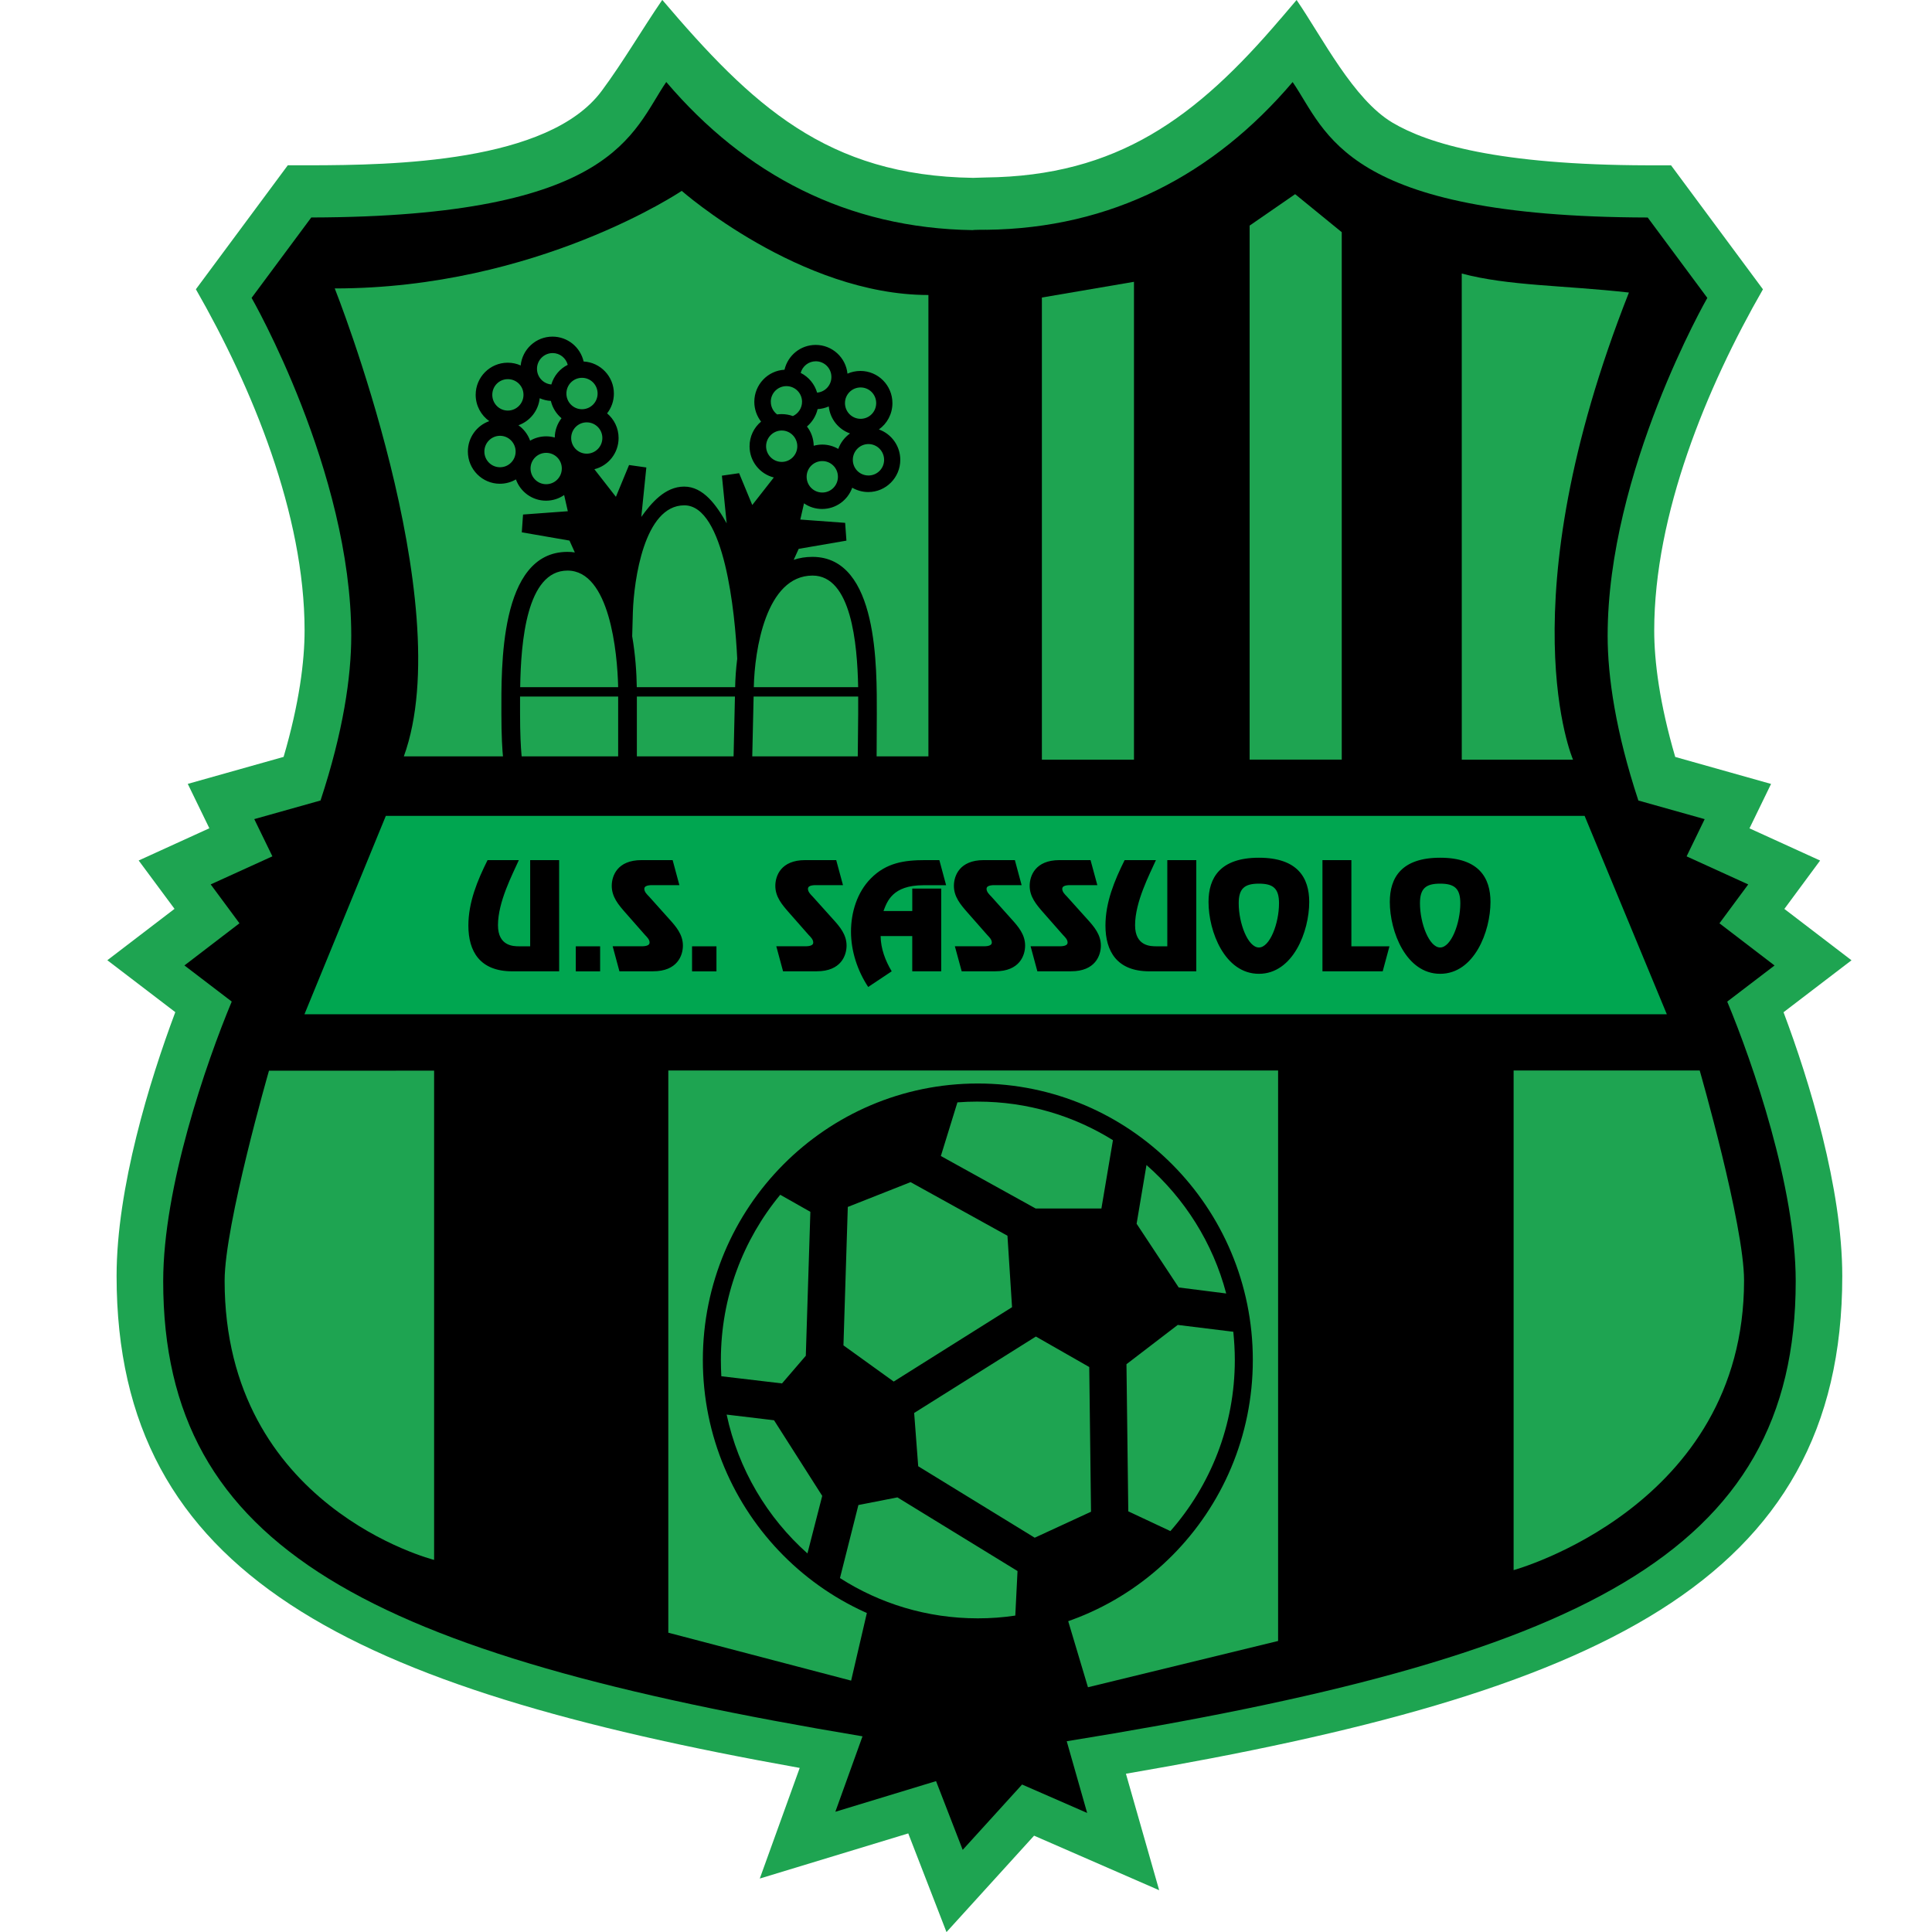
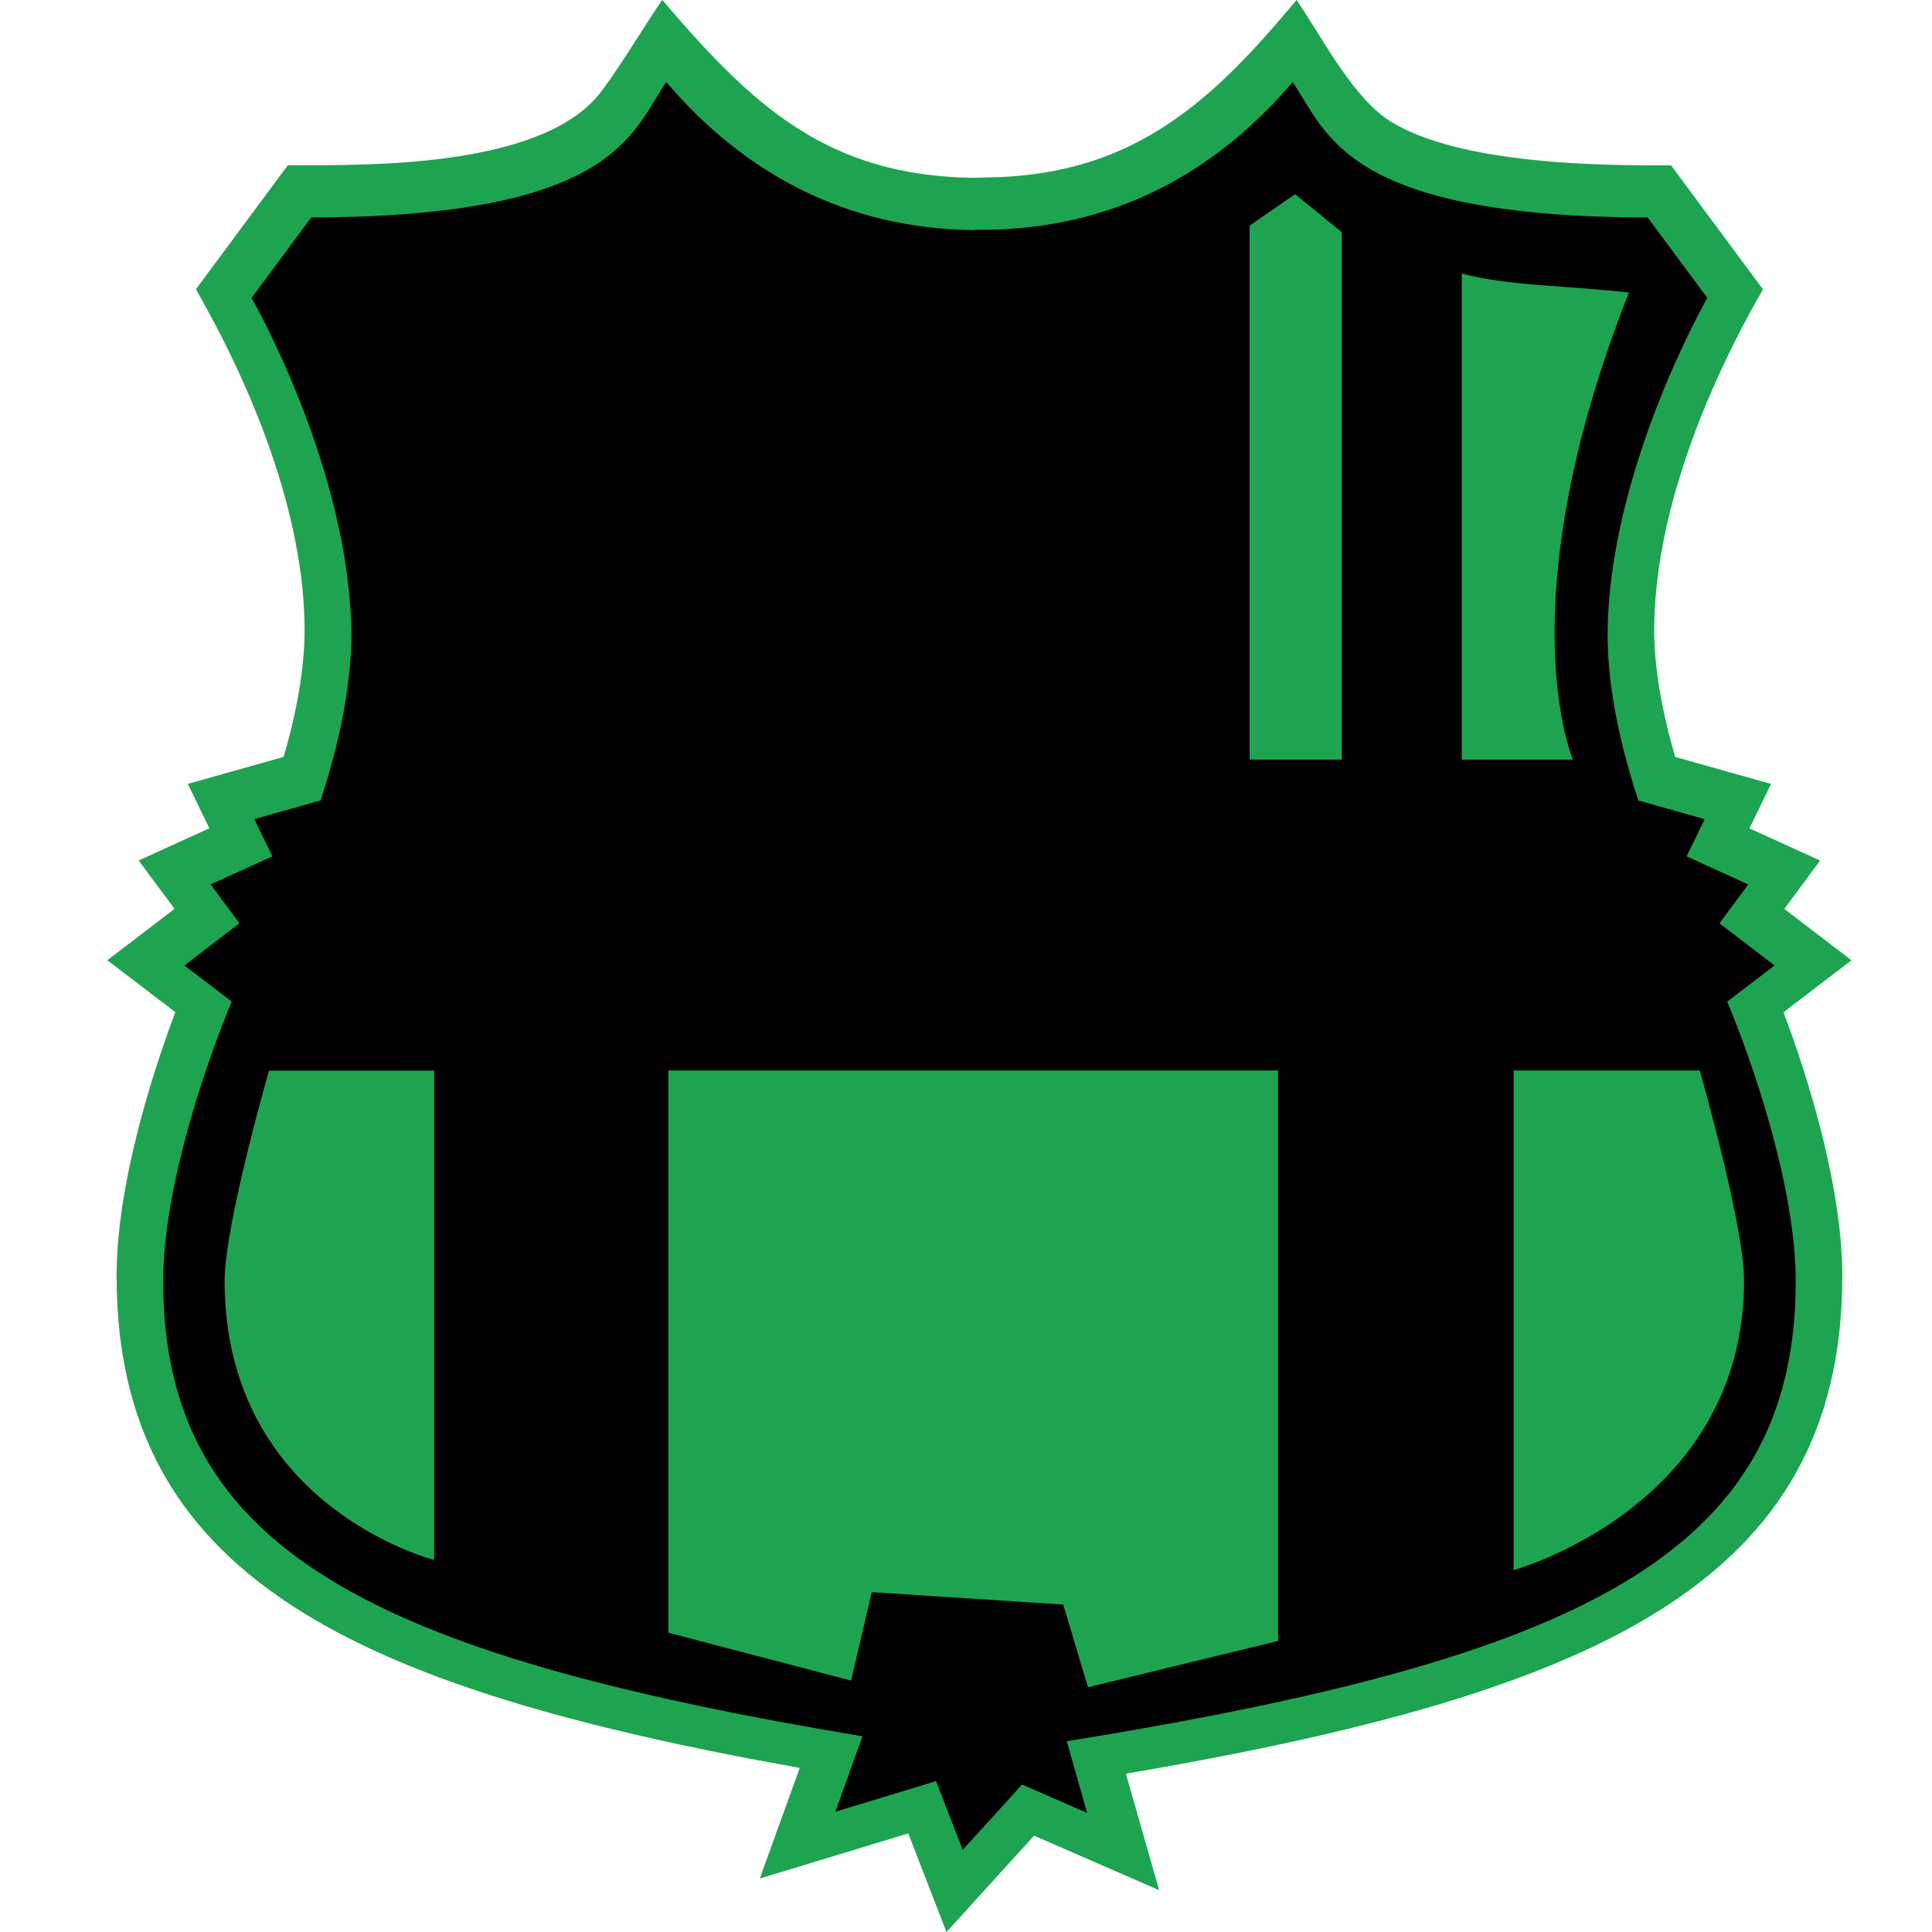
<svg xmlns="http://www.w3.org/2000/svg" width="72" height="72" viewBox="0 0 72 72" fill="none">
  <g clip-path="url(#clip0_325_22996)">
    <path d="M47.732 0.691L48.32 -2.60229e-05C49.287 1.41 50.434 3.703 51.894 4.571C53.222 5.358 55.839 6.149 61.406 6.161H62.275L65.7 10.782C63.605 14.428 61.648 19.168 61.648 23.499C61.648 24.643 61.847 26.216 62.431 28.209L66.002 29.215L65.198 30.87L67.83 32.07L66.498 33.873L69 35.787L66.467 37.723C67.428 40.275 68.656 44.279 68.656 47.557C68.656 59.005 59.463 63.107 41.96 66.102L43.199 70.443L38.537 68.41L35.273 72.003L33.848 68.326L28.315 70.008L29.803 65.885C13.121 62.905 4.345 58.738 4.345 47.554C4.345 44.276 5.574 40.275 6.533 37.72L4 35.785L6.504 33.87L5.168 32.068L7.802 30.867L6.998 29.213L10.569 28.207C11.154 26.214 11.351 24.641 11.351 23.496C11.351 19.167 9.392 14.426 7.3 10.78L10.725 6.16H11.593C14.597 6.152 20.438 6.069 22.424 3.387C23.229 2.301 23.916 1.113 24.681 -0.004C28.018 3.918 30.808 6.549 36.264 6.628L36.727 6.614C41.64 6.562 44.581 4.392 47.732 0.688" fill="#1EA451" />
    <path d="M36.746 8.564C41.428 8.513 45.234 6.513 48.173 3.058C49.455 4.924 50.056 8.079 61.405 8.106L63.627 11.102C63.627 11.102 59.912 17.569 59.912 23.695C59.912 25.224 60.215 27.28 61.057 29.833L63.528 30.527L62.855 31.914L65.151 32.96L64.079 34.409L66.132 35.981L64.369 37.327C65.327 39.627 66.921 44.247 66.921 47.75C66.921 57.952 58.845 61.807 39.754 64.891L40.515 67.563L38.09 66.504L35.877 68.939L34.884 66.377L31.131 67.519L32.143 64.708C13.846 61.655 6.082 57.751 6.082 47.749C6.082 44.245 7.677 39.624 8.636 37.325L6.873 35.979L8.924 34.408L7.852 32.959L10.151 31.913L9.476 30.526L11.945 29.832C12.789 27.277 13.09 25.223 13.09 23.694C13.09 17.567 9.376 11.101 9.376 11.101L11.6 8.105C22.948 8.078 23.55 4.923 24.83 3.056C27.77 6.51 31.577 8.51 36.258 8.576C36.258 8.562 36.747 8.562 36.747 8.562L36.746 8.564Z" fill="black" />
-     <path fill-rule="evenodd" clip-rule="evenodd" d="M14.379 30.405H59.054L62.118 37.799H11.346" fill="#00A650" />
    <path d="M47.631 39.894V61.154L40.545 62.879L39.624 59.798L32.486 59.335L31.719 62.632L24.906 60.846V39.894" fill="#1EA451" />
    <path d="M63.343 39.894C63.343 39.894 64.996 45.632 64.996 47.722C64.996 56.159 56.408 58.514 56.408 58.514V39.894" fill="#1EA451" />
    <path d="M10.024 39.902C10.024 39.902 8.371 45.64 8.371 47.73C8.371 56.167 16.178 58.133 16.178 58.133V39.9" fill="#1EA451" />
-     <path d="M38.828 11.088L42.26 10.502V28.311H38.828" fill="#1EA451" />
    <path d="M46.57 8.407L48.266 7.236L50.003 8.653V28.308H46.57" fill="#1EA451" />
    <path d="M54.475 10.194C56.221 10.657 58.224 10.626 60.705 10.902C56.109 22.548 58.622 28.31 58.622 28.31H54.476" fill="#1EA451" />
-     <path fill-rule="evenodd" clip-rule="evenodd" d="M12.476 10.749C20.016 10.749 25.406 7.113 25.406 7.113C25.406 7.113 29.82 10.994 34.599 10.994V28.187H15.05C17.131 22.456 12.475 10.748 12.475 10.748" fill="#1EA451" />
    <path d="M19.386 25.608H23.037C23.009 24.317 22.719 21.264 21.149 21.264C19.625 21.264 19.412 23.92 19.386 25.608ZM23.731 25.608H27.397C27.402 25.291 27.427 24.928 27.474 24.55C27.393 22.829 26.999 18.832 25.502 18.832C24.006 18.832 23.626 21.62 23.585 22.809L23.56 23.711C23.68 24.407 23.724 25.09 23.731 25.608ZM28.091 25.608H31.981C31.949 23.968 31.721 21.45 30.282 21.45C28.542 21.45 28.12 24.237 28.092 25.608H28.091ZM31.987 25.959H28.085L28.024 28.65H27.328L27.389 25.959H23.734V28.679H23.037V25.959H19.381V26.585C19.381 28.117 19.492 28.56 19.492 28.56L18.821 28.739C18.821 28.739 18.685 28.258 18.685 26.585C18.685 24.912 18.595 20.567 21.146 20.567C21.243 20.567 21.335 20.573 21.422 20.588L21.223 20.146L19.446 19.838L19.492 19.175L21.161 19.052L21.024 18.449C20.832 18.581 20.6 18.659 20.349 18.659C19.832 18.659 19.392 18.328 19.227 17.866C19.052 17.969 18.847 18.028 18.628 18.028C17.972 18.028 17.436 17.49 17.436 16.828C17.436 16.303 17.77 15.857 18.234 15.694C17.929 15.478 17.727 15.119 17.727 14.714C17.727 14.053 18.262 13.517 18.92 13.517C19.093 13.517 19.256 13.552 19.404 13.62C19.465 13.015 19.972 12.545 20.589 12.545C21.154 12.545 21.628 12.939 21.75 13.472C22.378 13.506 22.878 14.029 22.878 14.668C22.878 14.946 22.784 15.201 22.625 15.405C22.887 15.625 23.053 15.954 23.053 16.324C23.053 16.887 22.67 17.357 22.151 17.487L22.953 18.515L23.443 17.33L24.087 17.421L23.899 19.264C24.267 18.752 24.78 18.134 25.497 18.134C26.213 18.134 26.704 18.828 27.081 19.503L26.903 17.727L27.544 17.634L28.035 18.82L28.838 17.794C28.319 17.665 27.934 17.193 27.934 16.632C27.934 16.261 28.1 15.931 28.363 15.712C28.206 15.51 28.111 15.253 28.111 14.975C28.111 14.336 28.611 13.812 29.236 13.779C29.36 13.248 29.831 12.854 30.398 12.854C31.014 12.854 31.522 13.324 31.583 13.925C31.731 13.86 31.894 13.824 32.066 13.824C32.725 13.824 33.258 14.362 33.258 15.023C33.258 15.429 33.059 15.788 32.753 16.004C33.217 16.167 33.551 16.614 33.551 17.138C33.551 17.798 33.017 18.337 32.359 18.337C32.14 18.337 31.936 18.277 31.76 18.176C31.595 18.637 31.155 18.968 30.638 18.968C30.386 18.968 30.155 18.892 29.963 18.758L29.825 19.362L31.496 19.485L31.544 20.148L29.765 20.454L29.579 20.863C29.793 20.791 30.024 20.753 30.276 20.753C32.744 20.753 32.676 24.917 32.676 26.618L32.665 29.082L31.961 28.743L31.982 26.618V25.96L31.987 25.959ZM30.886 15.147C30.757 15.203 30.617 15.238 30.47 15.247C30.41 15.504 30.267 15.73 30.073 15.895C30.227 16.092 30.32 16.341 30.325 16.612C30.427 16.584 30.533 16.568 30.645 16.568C30.861 16.568 31.065 16.628 31.24 16.73C31.324 16.496 31.479 16.296 31.678 16.153C31.252 16.004 30.934 15.616 30.886 15.147ZM30.984 14.049C30.984 13.725 30.724 13.464 30.402 13.464C30.133 13.464 29.906 13.648 29.839 13.897C30.134 14.045 30.358 14.312 30.451 14.632C30.75 14.608 30.984 14.356 30.984 14.049ZM28.726 14.974C28.726 15.166 28.819 15.337 28.96 15.444C29.015 15.437 29.074 15.433 29.131 15.433C29.278 15.433 29.417 15.458 29.549 15.506C29.749 15.413 29.89 15.209 29.89 14.974C29.89 14.651 29.63 14.39 29.307 14.39C28.985 14.39 28.725 14.651 28.725 14.974H28.726ZM20.529 14.941C20.382 14.933 20.243 14.897 20.113 14.841C20.064 15.307 19.748 15.697 19.321 15.848C19.518 15.988 19.672 16.187 19.756 16.423C19.933 16.319 20.137 16.261 20.354 16.261C20.466 16.261 20.573 16.277 20.674 16.305C20.678 16.035 20.771 15.786 20.926 15.586C20.733 15.424 20.589 15.198 20.529 14.941ZM21.158 13.596C21.092 13.344 20.865 13.158 20.596 13.158C20.273 13.158 20.012 13.422 20.012 13.745C20.012 14.051 20.247 14.303 20.547 14.328C20.641 14.005 20.865 13.74 21.158 13.596ZM18.051 16.828C18.051 17.151 18.311 17.413 18.634 17.413C18.956 17.413 19.216 17.151 19.216 16.828C19.216 16.506 18.956 16.241 18.634 16.241C18.311 16.241 18.051 16.506 18.051 16.828ZM18.346 14.714C18.346 15.039 18.606 15.301 18.925 15.301C19.245 15.301 19.509 15.039 19.509 14.714C19.509 14.388 19.249 14.13 18.925 14.13C18.602 14.13 18.346 14.391 18.346 14.714ZM21.108 14.666C21.108 14.99 21.368 15.251 21.689 15.251C22.01 15.251 22.271 14.99 22.271 14.666C22.271 14.342 22.012 14.08 21.689 14.08C21.367 14.08 21.108 14.342 21.108 14.666ZM21.286 16.323C21.286 16.646 21.544 16.907 21.866 16.907C22.187 16.907 22.448 16.646 22.448 16.323C22.448 16 22.188 15.74 21.866 15.74C21.543 15.74 21.286 16.001 21.286 16.323ZM19.772 17.459C19.772 17.784 20.032 18.045 20.354 18.045C20.677 18.045 20.937 17.784 20.937 17.459C20.937 17.135 20.677 16.876 20.354 16.876C20.032 16.876 19.772 17.137 19.772 17.459ZM31.782 17.137C31.782 17.461 32.042 17.72 32.365 17.72C32.689 17.72 32.948 17.459 32.948 17.137C32.948 16.814 32.688 16.549 32.365 16.549C32.042 16.549 31.782 16.814 31.782 17.137ZM31.49 15.022C31.49 15.346 31.75 15.608 32.072 15.608C32.395 15.608 32.653 15.346 32.653 15.022C32.653 14.698 32.393 14.439 32.072 14.439C31.75 14.439 31.49 14.7 31.49 15.022ZM28.55 16.631C28.55 16.952 28.812 17.214 29.134 17.214C29.454 17.214 29.713 16.952 29.713 16.631C29.713 16.309 29.454 16.044 29.134 16.044C28.812 16.044 28.55 16.307 28.55 16.631ZM30.061 17.768C30.061 18.093 30.321 18.355 30.645 18.355C30.968 18.355 31.227 18.093 31.227 17.768C31.227 17.442 30.967 17.183 30.645 17.183C30.321 17.183 30.061 17.445 30.061 17.768Z" fill="black" />
-     <path d="M46.341 50.684C46.341 45.184 41.909 40.729 36.441 40.729C30.974 40.729 26.541 45.184 26.541 50.684C26.541 56.183 30.972 60.639 36.441 60.639C41.91 60.639 46.341 56.181 46.341 50.684Z" fill="#1EA451" />
-     <path d="M36.441 41.053C36.184 41.053 35.929 41.062 35.68 41.082L35.063 43.081L38.597 45.038H41.046L41.476 42.491C40.013 41.581 38.289 41.054 36.441 41.054M29.078 44.524C27.697 46.194 26.865 48.34 26.865 50.682C26.865 50.886 26.871 51.087 26.882 51.289L29.144 51.556L30.03 50.525L30.2 45.161L29.078 44.526V44.524ZM27.08 52.718C27.515 54.758 28.593 56.558 30.091 57.892L30.642 55.747L28.846 52.929L27.08 52.718ZM31.303 58.81C32.787 59.761 34.55 60.311 36.44 60.311C36.913 60.311 37.38 60.277 37.837 60.208L37.92 58.548L33.444 55.803L31.99 56.088L31.303 58.81ZM43.616 57.061C45.109 55.361 46.018 53.129 46.018 50.681C46.018 50.328 45.996 49.977 45.962 49.631L43.891 49.376L41.98 50.84L42.048 56.323L43.616 57.059V57.061ZM45.697 48.204C45.2 46.317 44.146 44.662 42.726 43.417L42.358 45.605L43.927 47.98L45.695 48.204H45.697ZM36.441 40.379C42.1 40.379 46.689 44.991 46.689 50.682C46.689 56.374 42.1 60.986 36.441 60.986C30.783 60.986 26.193 56.374 26.193 50.682C26.193 44.991 30.783 40.379 36.441 40.379ZM40.659 56.338L40.593 50.945L38.604 49.809L34.068 52.657L34.219 54.643L38.561 57.306L40.659 56.338ZM37.545 46.052L33.935 44.055L31.595 44.979L31.433 50.138L33.306 51.487L37.716 48.715" fill="black" />
    <path fill-rule="evenodd" clip-rule="evenodd" d="M53.67 35.31C53.263 35.31 52.918 34.413 52.918 33.662C52.918 33.108 53.139 32.931 53.67 32.931C54.201 32.931 54.422 33.108 54.422 33.662C54.422 34.413 54.077 35.31 53.67 35.31ZM53.67 36.291C54.941 36.291 55.546 34.713 55.546 33.613C55.546 32.716 55.117 31.965 53.67 31.965C52.222 31.965 51.794 32.716 51.794 33.613C51.794 34.713 52.399 36.291 53.67 36.291ZM50.362 32.054H49.284V36.198H51.529L51.781 35.266H50.362V32.054ZM46.916 35.31C46.507 35.31 46.163 34.413 46.163 33.662C46.163 33.108 46.385 32.931 46.916 32.931C47.446 32.931 47.665 33.108 47.665 33.662C47.665 34.413 47.324 35.31 46.916 35.31ZM46.916 36.291C48.187 36.291 48.791 34.713 48.791 33.613C48.791 32.716 48.362 31.965 46.916 31.965C45.469 31.965 45.038 32.716 45.038 33.613C45.038 34.713 45.643 36.291 46.916 36.291ZM44.582 32.054H43.502V35.266H43.099C42.886 35.266 42.301 35.266 42.301 34.48C42.301 33.606 42.841 32.588 43.078 32.054H41.912C41.53 32.82 41.197 33.627 41.197 34.494C41.197 35.452 41.626 36.198 42.832 36.198H44.582V32.054ZM40.643 32.054H39.483C38.58 32.054 38.373 32.643 38.373 33.014C38.373 33.423 38.625 33.717 38.878 34.006L39.609 34.837C39.685 34.919 39.786 35.009 39.786 35.125C39.786 35.288 39.492 35.264 39.385 35.264H38.407L38.659 36.197H39.916C40.818 36.197 41.026 35.607 41.026 35.239C41.026 34.829 40.773 34.533 40.515 34.249L39.763 33.413C39.687 33.334 39.587 33.24 39.587 33.124C39.587 32.963 39.88 32.988 39.986 32.988H40.895L40.641 32.053L40.643 32.054ZM37.819 32.054H36.66C35.756 32.054 35.549 32.643 35.549 33.014C35.549 33.423 35.801 33.717 36.055 34.006L36.786 34.837C36.861 34.919 36.962 35.009 36.962 35.125C36.962 35.288 36.67 35.264 36.564 35.264H35.585L35.839 36.197H37.094C37.996 36.197 38.203 35.607 38.203 35.239C38.203 34.829 37.951 34.533 37.693 34.249L36.944 33.413C36.867 33.334 36.766 33.24 36.766 33.124C36.766 32.963 37.059 32.988 37.165 32.988H38.073L37.821 32.053L37.819 32.054ZM35.077 33.115H33.998V33.951H32.925C33.06 33.598 33.257 32.99 34.411 32.99H35.259L35.007 32.054H34.477C33.701 32.054 33.03 32.152 32.455 32.735C31.942 33.252 31.714 34.002 31.714 34.722C31.714 35.443 31.955 36.177 32.355 36.781L33.231 36.198C32.994 35.803 32.823 35.351 32.818 34.885H33.997V36.198H35.076V33.115H35.077ZM31.164 32.054H30.005C29.101 32.054 28.894 32.643 28.894 33.014C28.894 33.423 29.146 33.717 29.4 34.006L30.131 34.837C30.208 34.919 30.307 35.009 30.307 35.125C30.307 35.288 30.015 35.264 29.911 35.264H28.93L29.182 36.197H30.439C31.341 36.197 31.549 35.607 31.549 35.239C31.549 34.829 31.296 34.533 31.038 34.249L30.286 33.413C30.21 33.334 30.11 33.24 30.11 33.124C30.11 32.963 30.403 32.988 30.508 32.988H31.416L31.163 32.053L31.164 32.054ZM25.791 35.266H26.7V36.199H25.791V35.266ZM25.067 32.054H23.906C23.003 32.054 22.798 32.643 22.798 33.014C22.798 33.423 23.047 33.717 23.301 34.006L24.032 34.837C24.107 34.919 24.208 35.009 24.208 35.125C24.208 35.288 23.916 35.264 23.81 35.264H22.832L23.084 36.197H24.34C25.243 36.197 25.45 35.607 25.45 35.239C25.45 34.829 25.197 34.533 24.939 34.249L24.19 33.413C24.113 33.334 24.012 33.24 24.012 33.124C24.012 32.963 24.305 32.988 24.41 32.988H25.319L25.067 32.053V32.054ZM21.458 35.266H22.365V36.199H21.458V35.266ZM20.837 32.054H19.758V35.266H19.355C19.143 35.266 18.558 35.266 18.558 34.48C18.558 33.606 19.098 32.588 19.336 32.054H18.17C17.788 32.82 17.455 33.627 17.455 34.494C17.455 35.452 17.882 36.198 19.09 36.198H20.838" fill="black" />
  </g>
  <defs>
    <clipPath id="clip0_325_22996">
      <rect width="65" height="72" fill="white" transform="translate(4)" />
    </clipPath>
  </defs>
</svg>